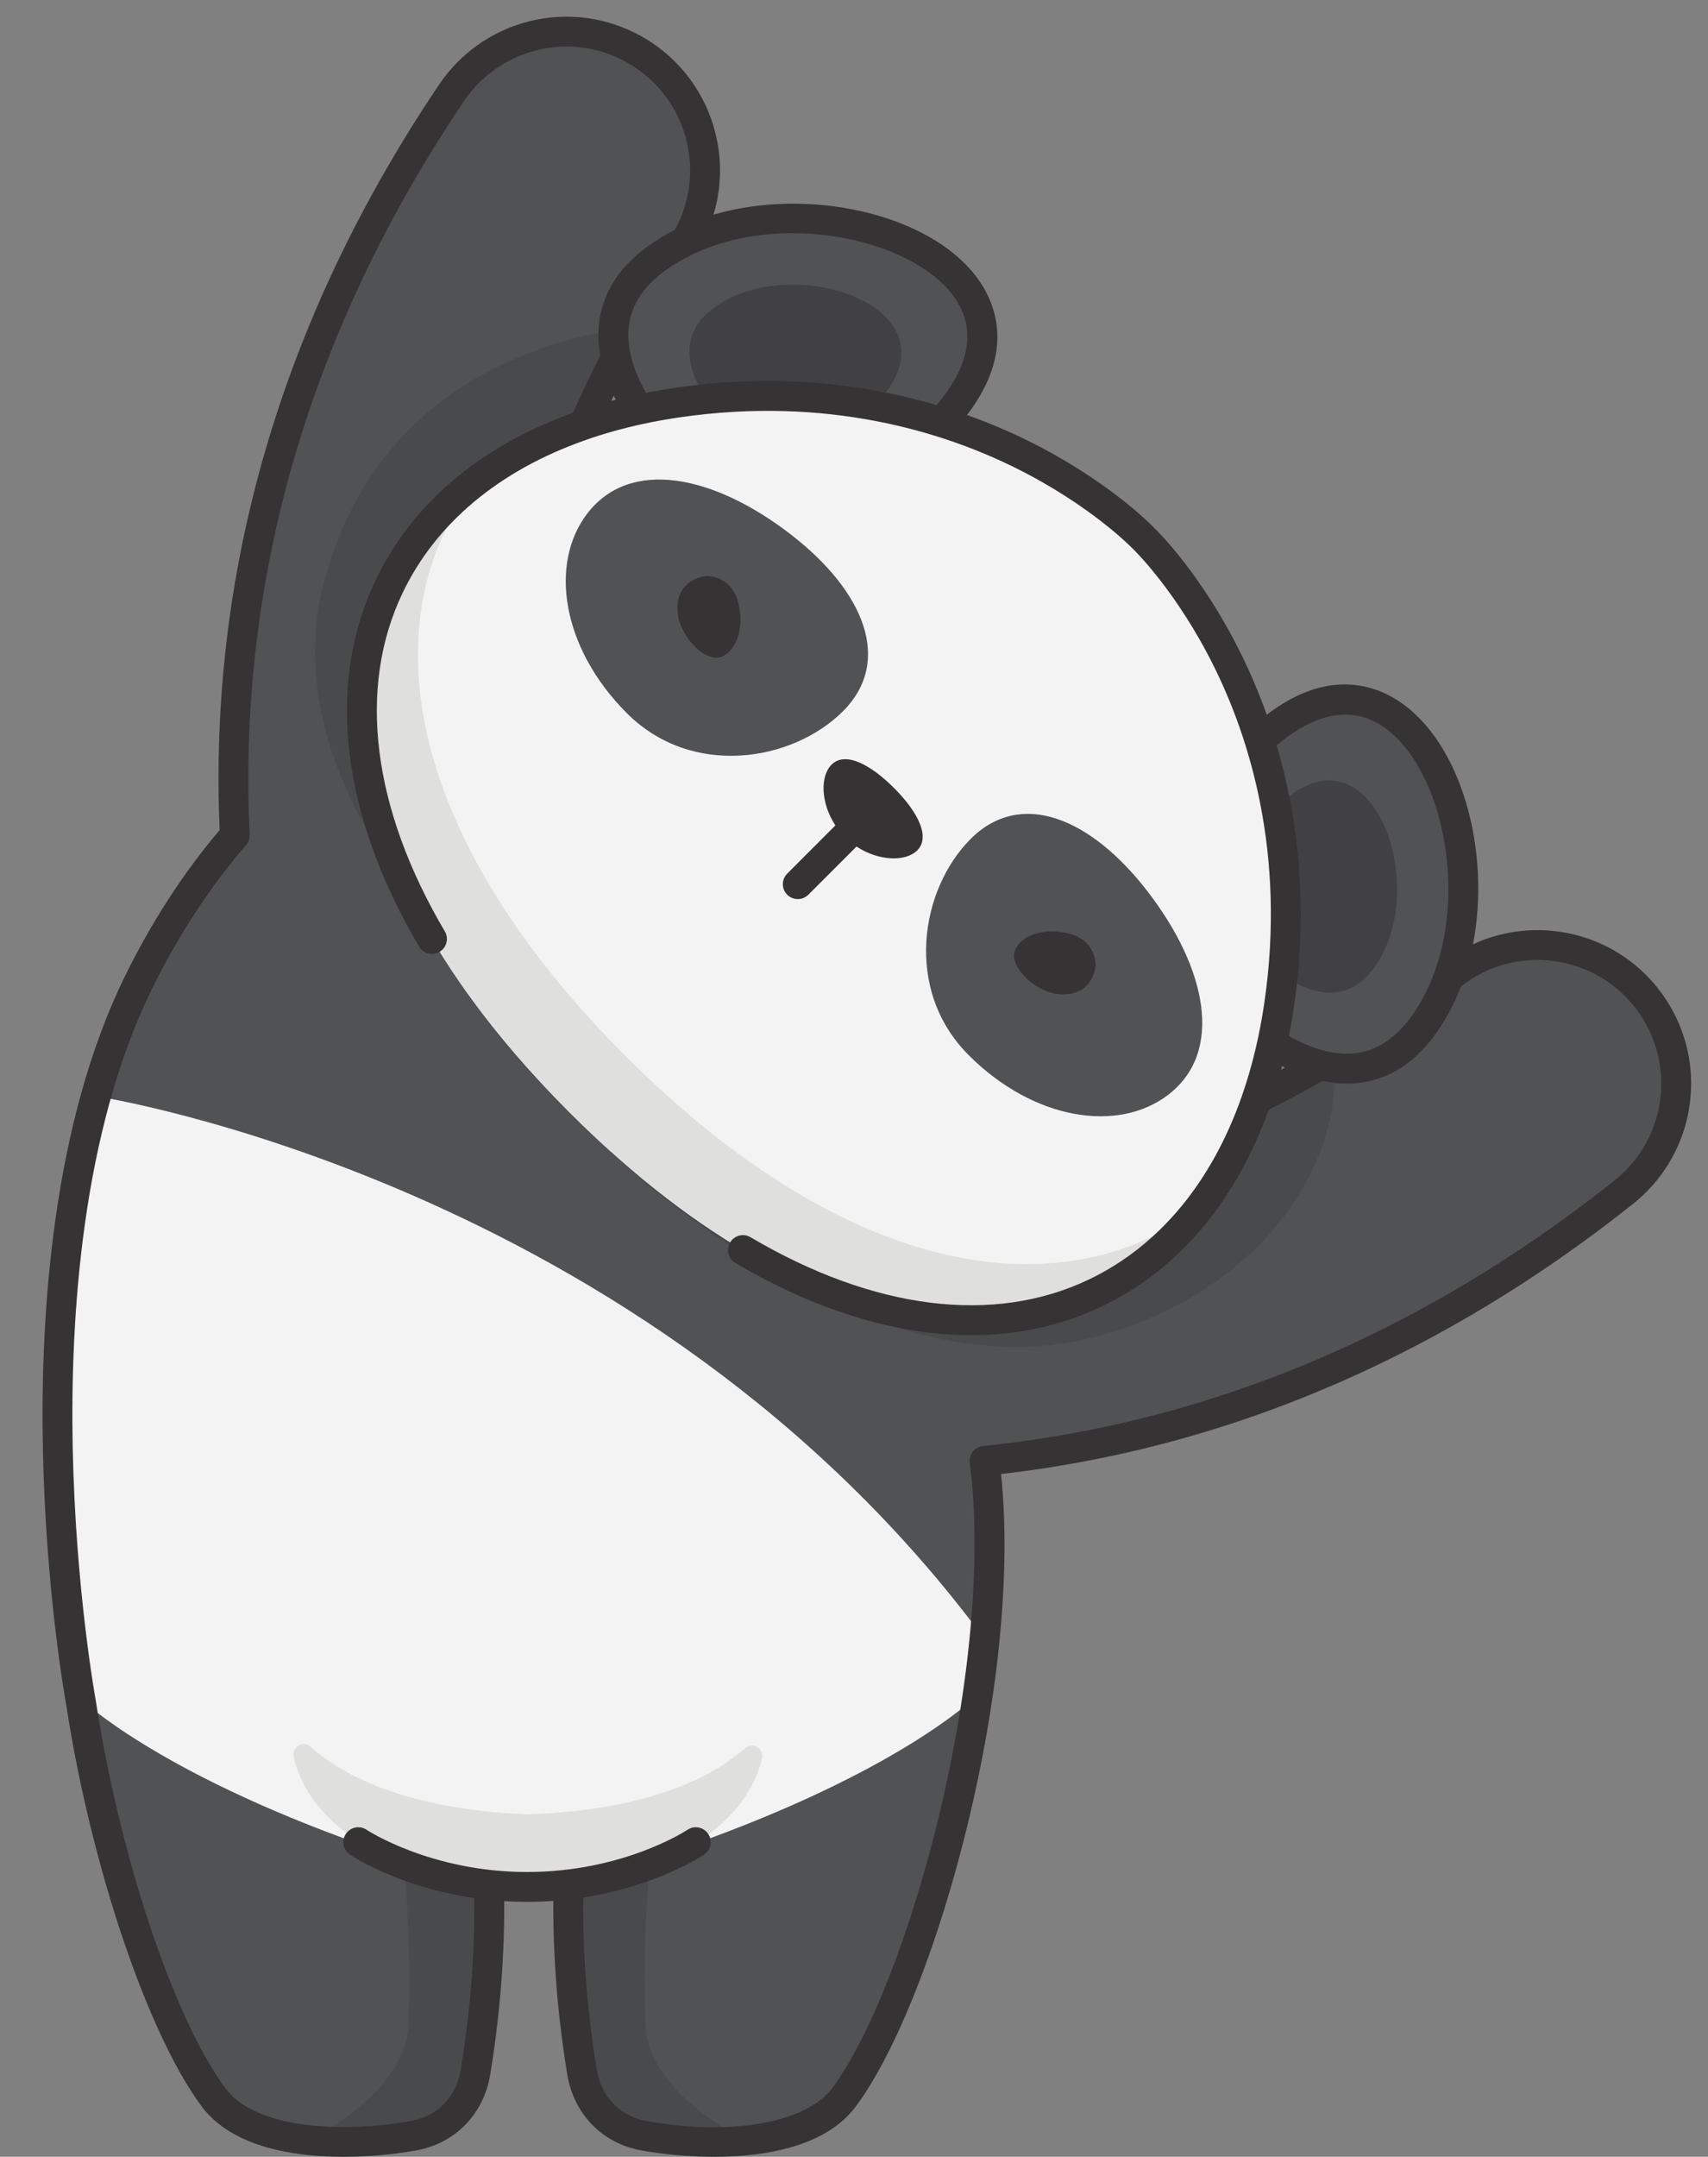
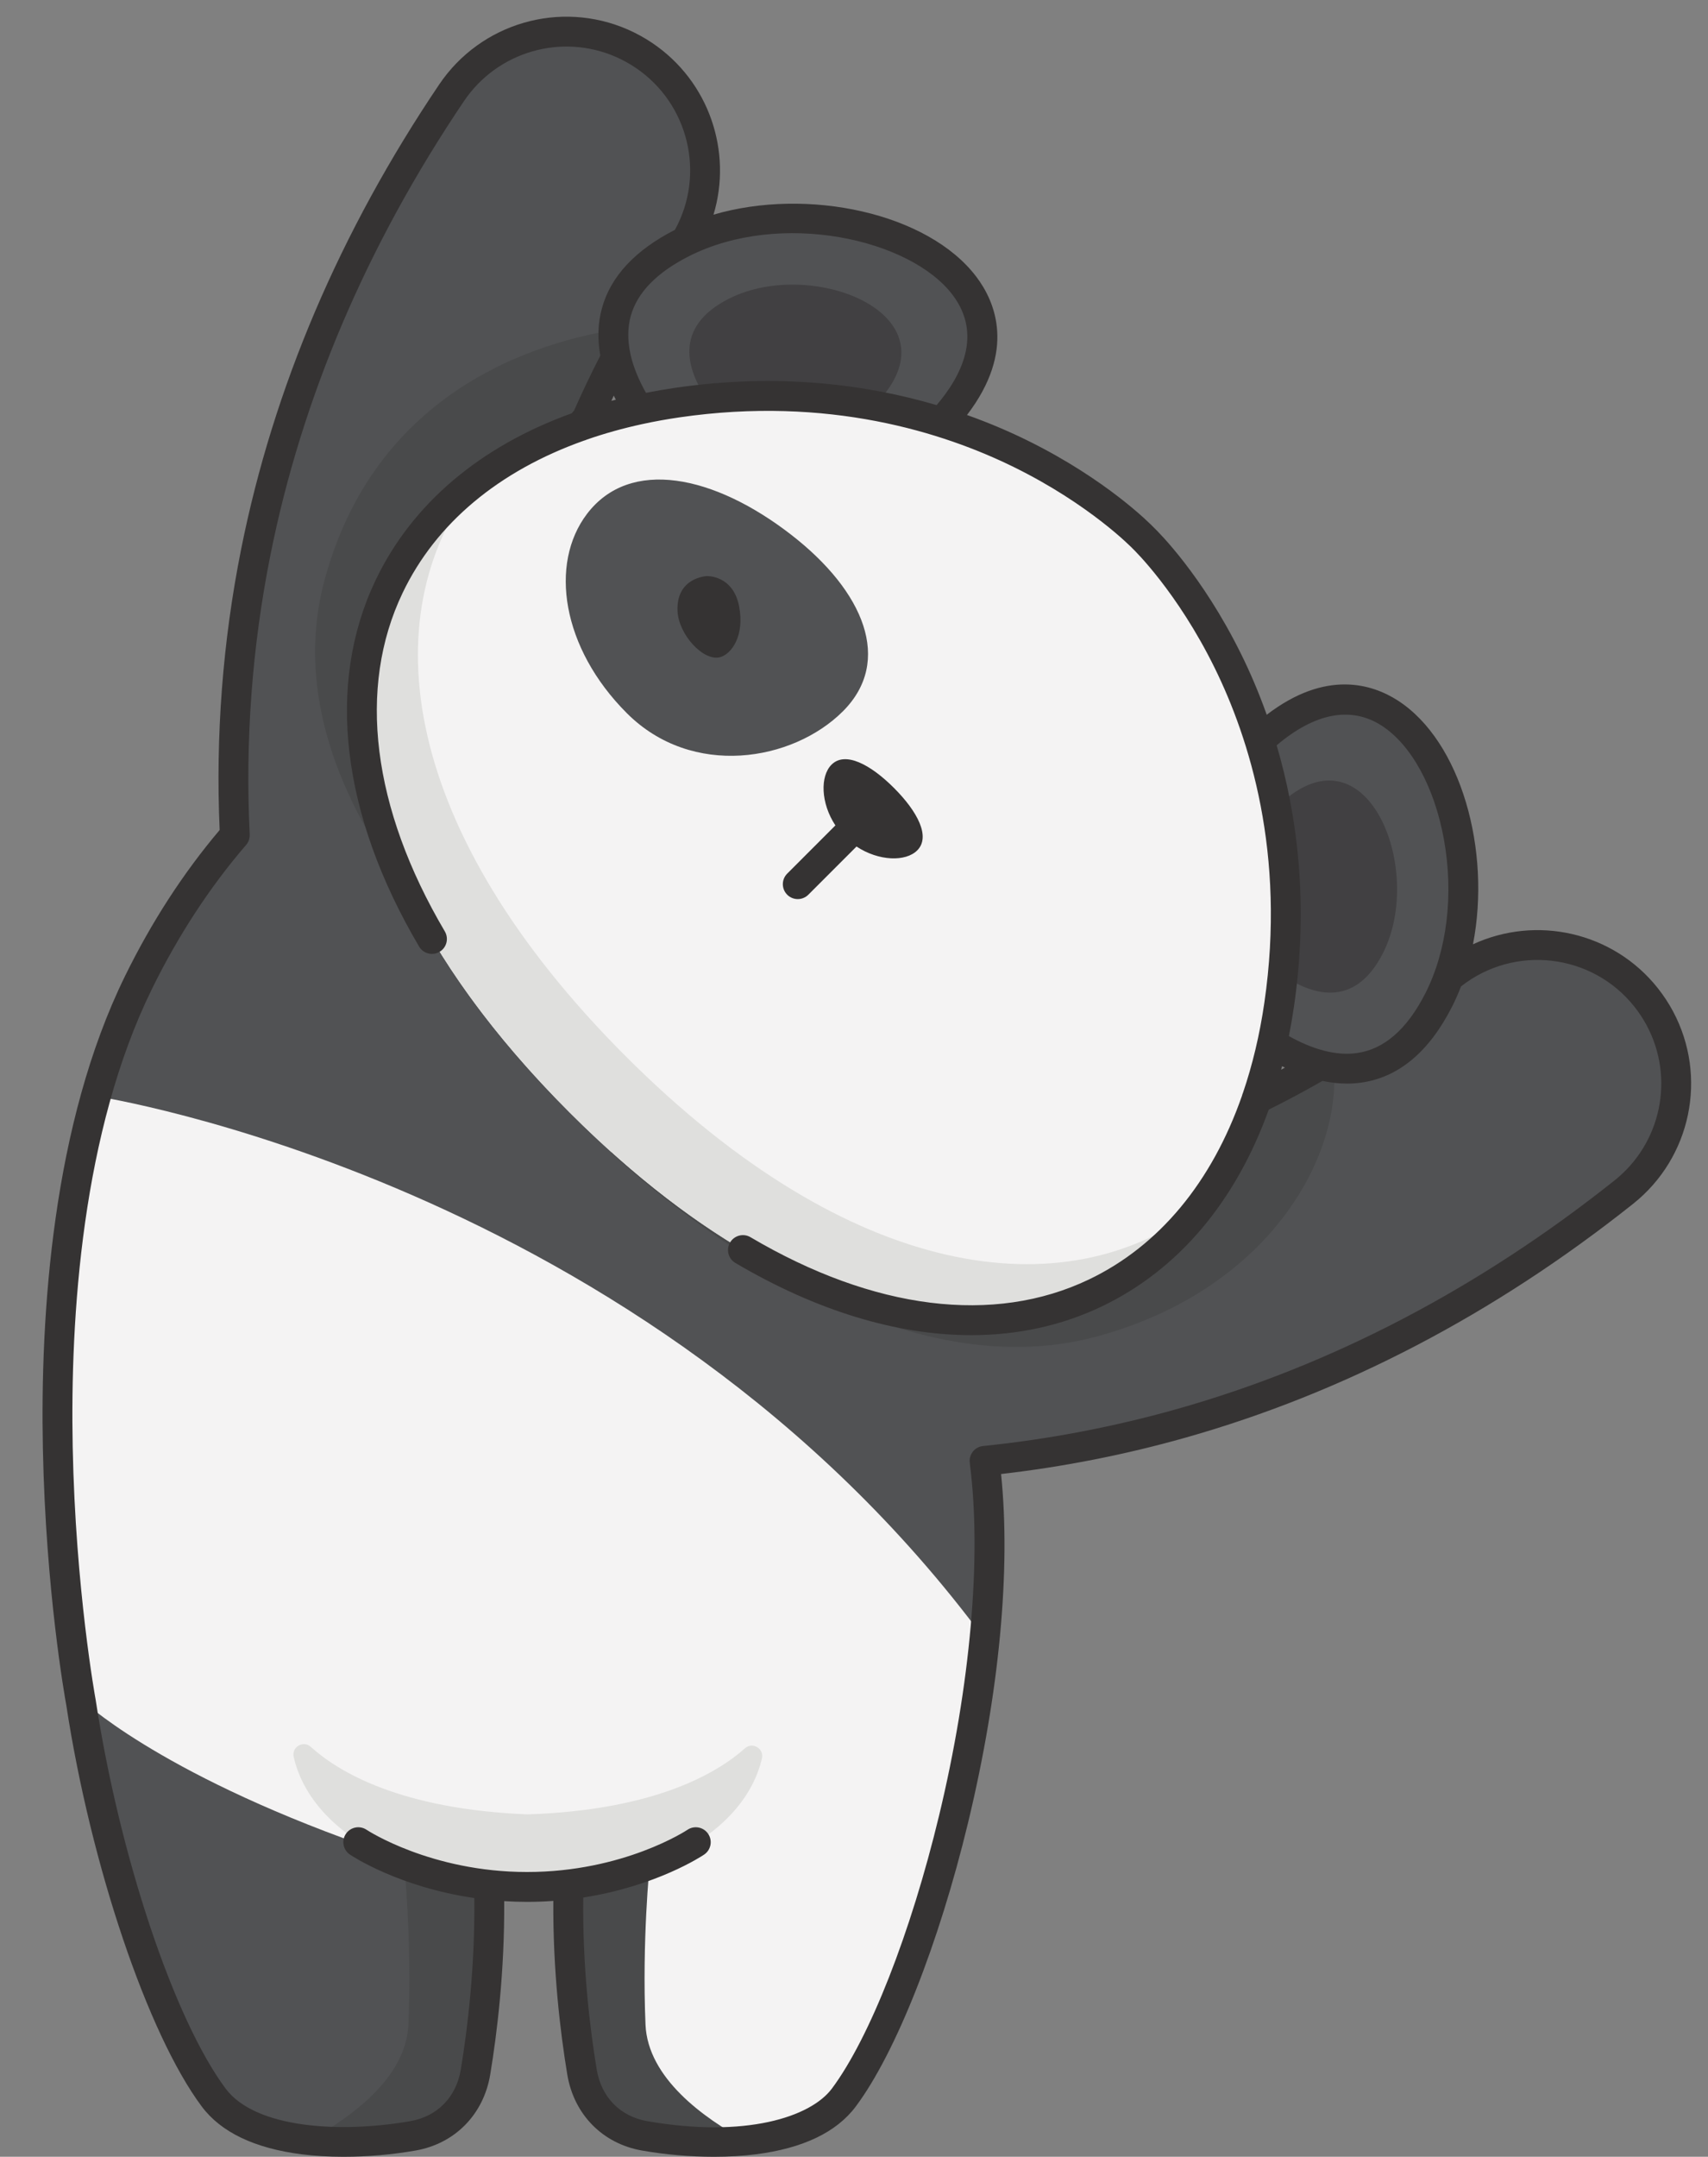
<svg xmlns="http://www.w3.org/2000/svg" height="503.9" preserveAspectRatio="xMidYMid meet" version="1.0" viewBox="47.4 -3.9 399.2 503.9" width="399.2" zoomAndPan="magnify">
  <rect x="47.4" y="-3.9" width="399.2" height="503.9" fill="#808080" stroke="none" />
  <g>
    <g id="change1_1">
      <path d="M 314.66 121.871 C 314.66 121.871 275.027 80.074 205.719 90.16 C 158.855 96.98 130.359 126.07 132.023 165.484 C 117.656 174.387 96.156 192.27 79.777 225.633 C 47.41 291.551 66.312 393.789 66.32 393.82 C 72.129 431.918 85.316 470.039 97.34 486.152 C 106.035 497.809 129.23 497.676 143.914 495.105 C 152.008 493.691 157.293 487.742 158.543 480.18 C 160.234 469.945 162.141 454.113 161.691 436.469 C 164.504 436.777 167.469 436.953 170.578 436.953 C 173.984 436.953 177.223 436.742 180.27 436.379 L 180.277 436.457 C 179.824 454.105 181.73 469.945 183.426 480.18 C 184.676 487.742 189.961 493.691 198.055 495.105 C 212.738 497.676 235.934 497.809 244.629 486.152 C 262.871 461.707 283.805 386.59 277.555 337.773 C 276.16 326.875 272.875 315.449 268.688 304.371 C 309.297 307.297 339.414 278.605 346.371 230.812 C 356.457 161.504 314.66 121.871 314.66 121.871" fill="#f4f3f3" />
    </g>
    <g id="change2_1">
      <path d="M 341.816 169.082 C 347.039 185.691 349.922 206.406 346.371 230.812 C 345.918 233.918 345.367 236.938 344.723 239.883 C 356.086 247.004 372.559 251.59 383.66 229.727 C 400.891 195.785 377.129 136.293 341.816 169.082" fill="#515254" />
    </g>
    <g id="change2_2">
      <path d="M 435.348 234.027 C 434.438 232.324 433.359 230.676 432.113 229.109 C 420.977 215.105 400.598 212.781 386.594 223.914 C 371.898 235.602 356.715 245.246 341.09 252.855 C 320 313.727 252.801 328.277 180.527 256.004 C 108.148 183.625 122.848 116.336 183.941 95.352 C 189.949 81.348 197.52 67.562 206.652 54.023 C 216.66 39.191 212.75 19.059 197.922 9.051 C 196.262 7.93 194.535 6.984 192.766 6.207 C 178.711 0.055 161.832 4.609 152.945 17.781 C 130.016 51.766 114.613 87.879 107.176 125.125 C 102.824 146.91 101.203 169.055 102.293 191.223 C 94.488 200.27 86.676 211.574 79.777 225.633 C 75.668 234 72.387 242.953 69.785 252.207 C 69.789 252.207 198.074 271.727 277.516 379.047 C 278.969 364.43 279.148 350.242 277.555 337.773 C 277.539 337.648 277.52 337.523 277.504 337.402 C 293.035 335.824 308.398 332.906 323.48 328.645 C 360.031 318.316 394.832 300.145 426.918 274.629 C 439.355 264.738 442.582 247.559 435.348 234.027" fill="#515254" />
    </g>
    <g id="change3_1">
      <path d="M 183.949 95.348 C 187.238 87.688 190.984 80.09 195.211 72.562 C 195.211 72.559 195.215 72.555 195.215 72.551 C 176.035 74.91 135.918 85.367 123.336 131.328 C 116.02 158.055 127.27 183.645 142.258 203.996 C 118.223 153.246 137.918 111.152 183.949 95.348" fill="#494a4b" />
    </g>
    <g id="change3_2">
      <path d="M 358.871 243.195 C 353.012 246.715 347.082 249.934 341.09 252.855 C 320.961 310.957 258.816 326.855 190.355 265.328 C 190.258 265.301 190.156 265.27 190.062 265.242 C 205.898 279.828 256.277 321.344 303.953 308.297 C 345.27 296.984 362.078 264.352 358.871 243.195" fill="#494a4b" />
    </g>
    <g id="change2_3">
      <path d="M 205.719 90.16 C 230.121 86.605 250.84 89.492 267.449 94.715 C 300.238 59.398 240.742 35.641 206.805 52.871 C 184.941 63.969 189.527 80.441 196.648 91.805 C 199.59 91.16 202.613 90.609 205.719 90.16" fill="#515254" />
    </g>
    <g id="change2_4">
-       <path d="M 274.922 392.938 C 274.922 392.938 257.496 409.965 208.883 427.207 C 203.656 430.359 199.266 431.727 199.254 431.73 C 194.238 433.637 187.625 435.539 179.773 436.43 C 179.664 436.441 179.559 436.449 179.449 436.461 C 179.449 436.465 179.445 436.465 179.441 436.465 C 179.711 436.438 179.984 436.41 180.25 436.379 L 180.258 436.457 C 179.809 454.105 181.715 469.945 183.406 480.184 C 184.656 487.746 189.941 493.695 198.035 495.109 C 212.723 497.68 235.914 497.812 244.609 486.156 C 256.613 470.07 269.777 432.051 275.602 394.02 L 274.922 392.938" fill="#515254" />
-     </g>
+       </g>
    <g id="change2_5">
      <path d="M 161.672 436.473 C 161.664 436.469 161.66 436.469 161.652 436.465 C 153.664 435.59 146.945 433.66 141.867 431.73 C 141.867 431.73 137.496 430.371 132.285 427.234 C 83.613 409.984 66.168 392.938 66.168 392.938 C 71.906 431.328 85.207 469.918 97.32 486.156 C 106.02 497.812 129.211 497.68 143.895 495.109 C 151.988 493.695 157.277 487.746 158.527 480.184 C 160.219 469.949 162.125 454.121 161.676 436.48 L 161.672 436.473" fill="#515254" />
    </g>
    <g id="change3_3">
      <path d="M 161.676 436.469 C 153.676 435.594 146.953 433.664 141.867 431.73 C 141.867 431.73 143.688 449.484 142.852 469.137 C 142.32 481.602 129.223 490.945 119.707 496.117 C 128.047 496.996 136.93 496.328 143.895 495.109 C 151.988 493.695 157.277 487.746 158.527 480.184 C 160.219 469.949 162.125 454.113 161.676 436.473 L 161.676 436.469" fill="#494a4b" />
    </g>
    <g id="change3_4">
      <path d="M 198.27 469.137 C 197.434 449.484 199.254 431.73 199.254 431.73 C 194.344 433.598 187.895 435.461 180.25 436.371 L 180.25 436.379 L 180.258 436.457 C 179.809 454.105 181.715 469.945 183.406 480.184 C 184.656 487.746 189.941 493.695 198.035 495.109 C 204.812 496.293 213.402 496.957 221.539 496.188 C 212.016 491.027 198.805 481.652 198.27 469.137" fill="#494a4b" />
    </g>
    <g id="change4_1">
      <path d="M 199.371 431.824 C 206.25 429.234 210.141 426.637 210.141 426.637 C 210.141 426.637 206.25 429.234 199.371 431.824 C 199.395 431.82 221.125 425.168 225.48 406.957 C 226.035 404.645 223.285 402.98 221.508 404.566 C 214.953 410.414 200.363 419.012 170.719 420 C 141.082 418.812 126.551 410.113 120.031 404.223 C 118.266 402.629 115.508 404.27 116.043 406.59 C 120.277 424.84 141.984 431.633 141.984 431.633 C 135.125 428.996 131.254 426.371 131.254 426.371 C 131.254 426.371 135.125 428.996 141.984 431.633 C 147.098 433.598 153.867 435.562 161.934 436.457 C 167.891 437.117 173.914 437.117 179.875 436.461 C 187.73 435.598 194.352 433.719 199.371 431.828 L 199.371 431.824" fill="#dfdfdd" />
    </g>
    <g id="change5_1">
      <path d="M 212.586 89.32 C 227.062 87.879 240.152 88.688 251.754 90.82 C 272.406 70.047 237.523 55.855 217.742 65.898 C 204.488 72.629 208.145 82.789 212.586 89.32" fill="#414042" />
    </g>
    <g id="change5_2">
      <path d="M 347.211 223.941 C 353.738 228.387 363.902 232.039 370.629 218.789 C 380.676 199.008 366.484 164.125 345.711 184.777 C 347.844 196.379 348.652 209.469 347.211 223.941" fill="#414042" />
    </g>
    <g id="change4_2">
      <path d="M 193.648 242.883 C 141.008 190.238 134.43 140.293 158.258 108.891 C 120.383 138.102 119.781 195.258 180.527 256.004 C 241.273 316.75 298.43 316.148 327.641 278.27 C 296.238 302.102 246.289 295.52 193.648 242.883" fill="#dfdfdd" />
    </g>
    <g id="change2_6">
      <path d="M 244.414 162.277 C 232.699 173.988 209.172 177.988 193.914 162.73 C 178.656 147.473 175.738 127.812 184.598 116.16 C 194.621 102.977 214.273 107.051 232.328 121.043 C 249.383 134.262 256.125 150.566 244.414 162.277" fill="#515254" />
    </g>
    <g id="change2_7">
-       <path d="M 274.254 192.117 C 262.539 203.828 258.539 227.359 273.801 242.617 C 289.059 257.875 308.715 260.789 320.367 251.934 C 333.555 241.91 329.48 222.258 315.488 204.203 C 302.266 187.148 285.965 180.406 274.254 192.117" fill="#515254" />
-     </g>
+       </g>
    <g id="change6_1">
      <path d="M 233.855 206.16 C 234.75 206.16 235.641 205.82 236.324 205.141 L 247.586 193.879 C 252.809 197.328 259.098 197.465 261.777 194.781 C 264.949 191.609 261.871 185.723 256.34 180.191 C 250.809 174.66 244.918 171.582 241.746 174.754 C 239.066 177.434 239.203 183.723 242.652 188.945 L 231.391 200.207 C 230.027 201.57 230.027 203.777 231.391 205.141 C 232.07 205.82 232.965 206.16 233.855 206.16" fill="#353333" />
    </g>
    <g id="change6_2">
      <path d="M 220.145 137.754 C 218.727 130.398 212.578 130.699 212.578 130.699 C 212.578 130.699 205.414 130.988 205.754 138.852 C 205.992 144.344 211.758 150.625 215.648 149.652 C 218.281 148.996 221.496 144.742 220.145 137.754" fill="#353333" />
    </g>
    <g id="change6_3">
-       <path d="M 295.312 228.41 C 303.176 228.746 303.465 221.586 303.465 221.586 C 303.465 221.586 303.766 215.438 296.41 214.02 C 289.422 212.668 285.164 215.883 284.512 218.516 C 283.539 222.406 289.82 228.172 295.312 228.41" fill="#353333" />
-     </g>
+       </g>
    <g id="change6_4">
-       <path d="M 191.328 89.488 C 190.98 89.578 190.629 89.664 190.281 89.758 C 190.473 89.352 190.656 88.945 190.852 88.539 C 191 88.855 191.168 89.172 191.328 89.488 Z M 424.746 271.898 C 393.023 297.125 358.633 315.086 322.531 325.285 C 307.719 329.473 292.453 332.383 277.164 333.941 C 275.246 334.137 273.852 335.848 274.047 337.766 C 274.051 337.801 274.062 337.832 274.066 337.867 C 274.07 337.98 274.078 338.098 274.094 338.215 C 276.863 359.859 274.234 389.773 266.883 420.285 C 260.254 447.809 250.652 472.246 241.832 484.066 C 236.855 490.738 221.57 495.68 198.656 491.672 C 192.34 490.566 187.934 486.059 186.867 479.609 C 185.297 470.125 183.531 455.66 183.715 439.43 C 200.832 436.77 211.43 429.762 211.973 429.395 C 213.57 428.316 213.992 426.148 212.914 424.551 C 211.84 422.953 209.672 422.531 208.074 423.605 C 207.926 423.707 193.176 433.465 170.578 433.465 C 148.109 433.465 133.227 423.703 133.086 423.605 C 131.488 422.531 129.32 422.953 128.242 424.551 C 127.168 426.148 127.59 428.316 129.188 429.395 C 129.738 429.766 140.664 436.988 158.258 439.547 C 158.43 455.73 156.668 470.148 155.102 479.609 C 154.035 486.059 149.629 490.566 143.312 491.672 C 126.801 494.559 107.047 493.328 100.137 484.066 C 88.098 467.934 75.328 429.762 69.77 393.297 C 69.762 393.258 69.758 393.223 69.75 393.184 C 69.703 392.934 65.043 367.395 64.391 334.148 C 63.797 303.762 66.523 260.535 82.906 227.168 C 89.055 214.645 96.461 203.32 104.918 193.512 C 104.934 193.5 104.941 193.484 104.953 193.469 C 105.012 193.398 105.066 193.328 105.121 193.254 C 105.141 193.23 105.156 193.203 105.172 193.18 C 105.219 193.109 105.266 193.039 105.305 192.965 C 105.32 192.938 105.34 192.906 105.355 192.879 C 105.391 192.805 105.43 192.734 105.461 192.66 C 105.477 192.629 105.488 192.598 105.5 192.566 C 105.531 192.492 105.559 192.418 105.586 192.344 C 105.598 192.312 105.605 192.281 105.613 192.25 C 105.637 192.172 105.66 192.094 105.676 192.016 C 105.684 191.98 105.691 191.953 105.695 191.922 C 105.711 191.84 105.727 191.762 105.738 191.68 C 105.742 191.648 105.742 191.613 105.746 191.582 C 105.754 191.504 105.762 191.426 105.762 191.344 C 105.766 191.309 105.766 191.27 105.766 191.234 C 105.766 191.18 105.766 191.121 105.766 191.062 C 104.688 169.203 106.312 147.25 110.598 125.809 C 117.945 89.02 133.168 53.328 155.836 19.734 C 163.652 8.152 178.594 3.812 191.363 9.402 C 192.961 10.105 194.508 10.957 195.969 11.941 C 208.387 20.32 212.305 36.781 205.145 49.801 C 205.141 49.805 205.137 49.805 205.133 49.809 C 195.883 54.523 190.152 60.66 188.105 68.047 C 187.129 71.562 187.004 75.281 187.707 79.172 C 185.523 83.434 183.469 87.727 181.602 91.969 L 181.016 92.66 C 159.652 100.375 143.762 113.742 135.219 131.582 C 123.543 155.957 127.145 186.383 145.355 217.25 C 146.336 218.91 148.473 219.461 150.133 218.48 C 151.793 217.504 152.344 215.363 151.363 213.703 C 134.371 184.902 130.871 156.809 141.512 134.598 C 149.301 118.324 164.008 106.113 183.883 99.047 C 184.113 98.988 184.336 98.91 184.555 98.805 C 188.633 97.387 192.934 96.184 197.43 95.203 C 197.473 95.191 197.516 95.188 197.559 95.176 C 200.367 94.562 203.258 94.043 206.223 93.609 C 240.992 88.551 267.906 97.133 284.355 105.223 C 302.25 114.023 312.035 124.172 312.129 124.27 C 312.168 124.312 312.215 124.359 312.258 124.398 C 312.355 124.496 322.508 134.277 331.309 152.172 C 339.398 168.625 347.98 195.535 342.918 230.309 C 341.82 237.852 340.137 244.906 337.91 251.426 C 337.812 251.641 337.738 251.859 337.688 252.09 C 330.652 272.25 318.355 287.156 301.934 295.02 C 279.715 305.656 251.617 302.156 222.812 285.156 C 221.152 284.176 219.016 284.73 218.035 286.391 C 217.059 288.047 217.609 290.188 219.27 291.164 C 238.246 302.363 257.055 308.039 274.395 308.039 C 285.262 308.039 295.555 305.812 304.945 301.312 C 322.832 292.746 336.23 276.793 343.934 255.344 C 348.141 253.262 352.348 251.012 356.492 248.637 C 358.371 249.035 360.285 249.266 362.223 249.266 C 363.281 249.266 364.348 249.195 365.414 249.055 C 374.203 247.875 381.391 241.902 386.77 231.309 C 387.547 229.773 388.246 228.191 388.871 226.566 C 401.344 216.738 419.488 218.84 429.383 231.281 C 430.477 232.656 431.449 234.137 432.273 235.672 C 438.848 247.969 435.684 263.203 424.746 271.898 Z M 270.059 65.016 C 276.996 74.211 272.211 83.828 266.309 90.75 C 250.082 85.969 229.453 83.18 205.215 86.707 C 202.895 87.047 200.617 87.441 198.383 87.883 C 196.66 84.816 195.465 81.898 194.82 79.141 C 194.801 79.008 194.773 78.879 194.738 78.754 C 194.051 75.586 194.074 72.633 194.828 69.91 C 196.336 64.469 200.895 59.781 208.375 55.984 C 208.379 55.984 208.379 55.98 208.383 55.98 C 208.395 55.977 208.402 55.973 208.414 55.965 C 229.781 45.141 260.16 51.887 270.059 65.016 Z M 347.719 245.535 C 347.426 245.691 347.129 245.859 346.836 246.016 C 346.906 245.746 346.973 245.473 347.043 245.199 C 347.266 245.312 347.492 245.426 347.719 245.535 Z M 370.285 165.609 C 377.219 170.055 382.676 180.012 384.883 192.234 C 387.195 205.074 385.617 218.164 380.551 228.148 C 376.273 236.57 370.875 241.277 364.5 242.137 C 362.02 242.473 359.504 242.238 357.035 241.625 C 356.922 241.586 356.805 241.555 356.688 241.527 C 353.895 240.793 351.172 239.586 348.645 238.164 C 349.09 235.922 349.484 233.641 349.824 231.312 C 353.352 207.086 350.562 186.461 345.785 170.234 C 354.652 162.695 363.129 161.02 370.285 165.609 Z M 438.426 232.383 C 437.406 230.477 436.199 228.645 434.844 226.938 C 424.344 213.73 406.348 209.918 391.672 216.719 C 395.934 194.773 388.902 169.258 374.055 159.734 C 368.164 155.961 357.336 152.457 343.465 163.094 C 341.555 157.73 339.477 152.949 337.426 148.805 C 328.352 130.465 318.141 120.379 317.129 119.402 C 316.156 118.395 306.07 108.184 287.727 99.105 C 283.574 97.051 278.785 94.969 273.41 93.059 C 284.945 77.992 279.949 66.539 275.629 60.812 C 264.352 45.855 236.199 39.801 214.164 46.25 C 218.605 31.535 213.156 15.121 199.871 6.156 C 198.062 4.938 196.145 3.879 194.164 3.012 C 178.305 -3.934 159.754 1.457 150.055 15.832 C 126.863 50.195 111.285 86.738 103.754 124.441 C 99.449 145.992 97.766 168.047 98.738 190.02 C 90.266 200.027 82.836 211.48 76.645 224.094 C 59.617 258.773 56.793 303.277 57.422 334.504 C 58.09 367.797 62.586 392.809 62.879 394.402 C 68.594 431.848 81.91 471.305 94.543 488.238 C 99.043 494.266 106.914 498.031 117.945 499.426 C 120.988 499.809 124.289 500 127.707 500 C 133.203 500 139 499.508 144.516 498.543 C 153.742 496.93 160.438 490.109 161.984 480.75 C 163.57 471.164 165.355 456.633 165.242 440.27 C 166.973 440.379 168.75 440.441 170.578 440.441 C 172.695 440.441 174.742 440.359 176.727 440.219 C 176.609 456.602 178.395 471.152 179.98 480.75 C 181.531 490.109 188.223 496.93 197.453 498.543 C 202.969 499.508 208.766 500 214.262 500 C 217.68 500 220.98 499.809 224.023 499.426 C 235.055 498.031 242.926 494.266 247.426 488.238 C 256.773 475.711 266.828 450.297 273.668 421.918 C 280.973 391.598 283.68 362.855 281.375 340.484 C 295.891 338.816 310.359 335.977 324.43 332 C 361.426 321.547 396.641 303.164 429.09 277.359 C 442.664 266.566 446.59 247.652 438.426 232.383" fill="#353333" />
+       <path d="M 191.328 89.488 C 190.98 89.578 190.629 89.664 190.281 89.758 C 190.473 89.352 190.656 88.945 190.852 88.539 C 191 88.855 191.168 89.172 191.328 89.488 Z M 424.746 271.898 C 393.023 297.125 358.633 315.086 322.531 325.285 C 307.719 329.473 292.453 332.383 277.164 333.941 C 275.246 334.137 273.852 335.848 274.047 337.766 C 274.051 337.801 274.062 337.832 274.066 337.867 C 274.07 337.98 274.078 338.098 274.094 338.215 C 276.863 359.859 274.234 389.773 266.883 420.285 C 260.254 447.809 250.652 472.246 241.832 484.066 C 236.855 490.738 221.57 495.68 198.656 491.672 C 192.34 490.566 187.934 486.059 186.867 479.609 C 185.297 470.125 183.531 455.66 183.715 439.43 C 200.832 436.77 211.43 429.762 211.973 429.395 C 213.57 428.316 213.992 426.148 212.914 424.551 C 211.84 422.953 209.672 422.531 208.074 423.605 C 207.926 423.707 193.176 433.465 170.578 433.465 C 148.109 433.465 133.227 423.703 133.086 423.605 C 131.488 422.531 129.32 422.953 128.242 424.551 C 127.168 426.148 127.59 428.316 129.188 429.395 C 129.738 429.766 140.664 436.988 158.258 439.547 C 158.43 455.73 156.668 470.148 155.102 479.609 C 154.035 486.059 149.629 490.566 143.312 491.672 C 126.801 494.559 107.047 493.328 100.137 484.066 C 88.098 467.934 75.328 429.762 69.77 393.297 C 69.762 393.258 69.758 393.223 69.75 393.184 C 69.703 392.934 65.043 367.395 64.391 334.148 C 63.797 303.762 66.523 260.535 82.906 227.168 C 89.055 214.645 96.461 203.32 104.918 193.512 C 104.934 193.5 104.941 193.484 104.953 193.469 C 105.012 193.398 105.066 193.328 105.121 193.254 C 105.141 193.23 105.156 193.203 105.172 193.18 C 105.219 193.109 105.266 193.039 105.305 192.965 C 105.32 192.938 105.34 192.906 105.355 192.879 C 105.391 192.805 105.43 192.734 105.461 192.66 C 105.477 192.629 105.488 192.598 105.5 192.566 C 105.531 192.492 105.559 192.418 105.586 192.344 C 105.598 192.312 105.605 192.281 105.613 192.25 C 105.637 192.172 105.66 192.094 105.676 192.016 C 105.684 191.98 105.691 191.953 105.695 191.922 C 105.711 191.84 105.727 191.762 105.738 191.68 C 105.742 191.648 105.742 191.613 105.746 191.582 C 105.754 191.504 105.762 191.426 105.762 191.344 C 105.766 191.309 105.766 191.27 105.766 191.234 C 105.766 191.18 105.766 191.121 105.766 191.062 C 104.688 169.203 106.312 147.25 110.598 125.809 C 117.945 89.02 133.168 53.328 155.836 19.734 C 163.652 8.152 178.594 3.812 191.363 9.402 C 192.961 10.105 194.508 10.957 195.969 11.941 C 208.387 20.32 212.305 36.781 205.145 49.801 C 195.883 54.523 190.152 60.66 188.105 68.047 C 187.129 71.562 187.004 75.281 187.707 79.172 C 185.523 83.434 183.469 87.727 181.602 91.969 L 181.016 92.66 C 159.652 100.375 143.762 113.742 135.219 131.582 C 123.543 155.957 127.145 186.383 145.355 217.25 C 146.336 218.91 148.473 219.461 150.133 218.48 C 151.793 217.504 152.344 215.363 151.363 213.703 C 134.371 184.902 130.871 156.809 141.512 134.598 C 149.301 118.324 164.008 106.113 183.883 99.047 C 184.113 98.988 184.336 98.91 184.555 98.805 C 188.633 97.387 192.934 96.184 197.43 95.203 C 197.473 95.191 197.516 95.188 197.559 95.176 C 200.367 94.562 203.258 94.043 206.223 93.609 C 240.992 88.551 267.906 97.133 284.355 105.223 C 302.25 114.023 312.035 124.172 312.129 124.27 C 312.168 124.312 312.215 124.359 312.258 124.398 C 312.355 124.496 322.508 134.277 331.309 152.172 C 339.398 168.625 347.98 195.535 342.918 230.309 C 341.82 237.852 340.137 244.906 337.91 251.426 C 337.812 251.641 337.738 251.859 337.688 252.09 C 330.652 272.25 318.355 287.156 301.934 295.02 C 279.715 305.656 251.617 302.156 222.812 285.156 C 221.152 284.176 219.016 284.73 218.035 286.391 C 217.059 288.047 217.609 290.188 219.27 291.164 C 238.246 302.363 257.055 308.039 274.395 308.039 C 285.262 308.039 295.555 305.812 304.945 301.312 C 322.832 292.746 336.23 276.793 343.934 255.344 C 348.141 253.262 352.348 251.012 356.492 248.637 C 358.371 249.035 360.285 249.266 362.223 249.266 C 363.281 249.266 364.348 249.195 365.414 249.055 C 374.203 247.875 381.391 241.902 386.77 231.309 C 387.547 229.773 388.246 228.191 388.871 226.566 C 401.344 216.738 419.488 218.84 429.383 231.281 C 430.477 232.656 431.449 234.137 432.273 235.672 C 438.848 247.969 435.684 263.203 424.746 271.898 Z M 270.059 65.016 C 276.996 74.211 272.211 83.828 266.309 90.75 C 250.082 85.969 229.453 83.18 205.215 86.707 C 202.895 87.047 200.617 87.441 198.383 87.883 C 196.66 84.816 195.465 81.898 194.82 79.141 C 194.801 79.008 194.773 78.879 194.738 78.754 C 194.051 75.586 194.074 72.633 194.828 69.91 C 196.336 64.469 200.895 59.781 208.375 55.984 C 208.379 55.984 208.379 55.98 208.383 55.98 C 208.395 55.977 208.402 55.973 208.414 55.965 C 229.781 45.141 260.16 51.887 270.059 65.016 Z M 347.719 245.535 C 347.426 245.691 347.129 245.859 346.836 246.016 C 346.906 245.746 346.973 245.473 347.043 245.199 C 347.266 245.312 347.492 245.426 347.719 245.535 Z M 370.285 165.609 C 377.219 170.055 382.676 180.012 384.883 192.234 C 387.195 205.074 385.617 218.164 380.551 228.148 C 376.273 236.57 370.875 241.277 364.5 242.137 C 362.02 242.473 359.504 242.238 357.035 241.625 C 356.922 241.586 356.805 241.555 356.688 241.527 C 353.895 240.793 351.172 239.586 348.645 238.164 C 349.09 235.922 349.484 233.641 349.824 231.312 C 353.352 207.086 350.562 186.461 345.785 170.234 C 354.652 162.695 363.129 161.02 370.285 165.609 Z M 438.426 232.383 C 437.406 230.477 436.199 228.645 434.844 226.938 C 424.344 213.73 406.348 209.918 391.672 216.719 C 395.934 194.773 388.902 169.258 374.055 159.734 C 368.164 155.961 357.336 152.457 343.465 163.094 C 341.555 157.73 339.477 152.949 337.426 148.805 C 328.352 130.465 318.141 120.379 317.129 119.402 C 316.156 118.395 306.07 108.184 287.727 99.105 C 283.574 97.051 278.785 94.969 273.41 93.059 C 284.945 77.992 279.949 66.539 275.629 60.812 C 264.352 45.855 236.199 39.801 214.164 46.25 C 218.605 31.535 213.156 15.121 199.871 6.156 C 198.062 4.938 196.145 3.879 194.164 3.012 C 178.305 -3.934 159.754 1.457 150.055 15.832 C 126.863 50.195 111.285 86.738 103.754 124.441 C 99.449 145.992 97.766 168.047 98.738 190.02 C 90.266 200.027 82.836 211.48 76.645 224.094 C 59.617 258.773 56.793 303.277 57.422 334.504 C 58.09 367.797 62.586 392.809 62.879 394.402 C 68.594 431.848 81.91 471.305 94.543 488.238 C 99.043 494.266 106.914 498.031 117.945 499.426 C 120.988 499.809 124.289 500 127.707 500 C 133.203 500 139 499.508 144.516 498.543 C 153.742 496.93 160.438 490.109 161.984 480.75 C 163.57 471.164 165.355 456.633 165.242 440.27 C 166.973 440.379 168.75 440.441 170.578 440.441 C 172.695 440.441 174.742 440.359 176.727 440.219 C 176.609 456.602 178.395 471.152 179.98 480.75 C 181.531 490.109 188.223 496.93 197.453 498.543 C 202.969 499.508 208.766 500 214.262 500 C 217.68 500 220.98 499.809 224.023 499.426 C 235.055 498.031 242.926 494.266 247.426 488.238 C 256.773 475.711 266.828 450.297 273.668 421.918 C 280.973 391.598 283.68 362.855 281.375 340.484 C 295.891 338.816 310.359 335.977 324.43 332 C 361.426 321.547 396.641 303.164 429.09 277.359 C 442.664 266.566 446.59 247.652 438.426 232.383" fill="#353333" />
    </g>
  </g>
</svg>